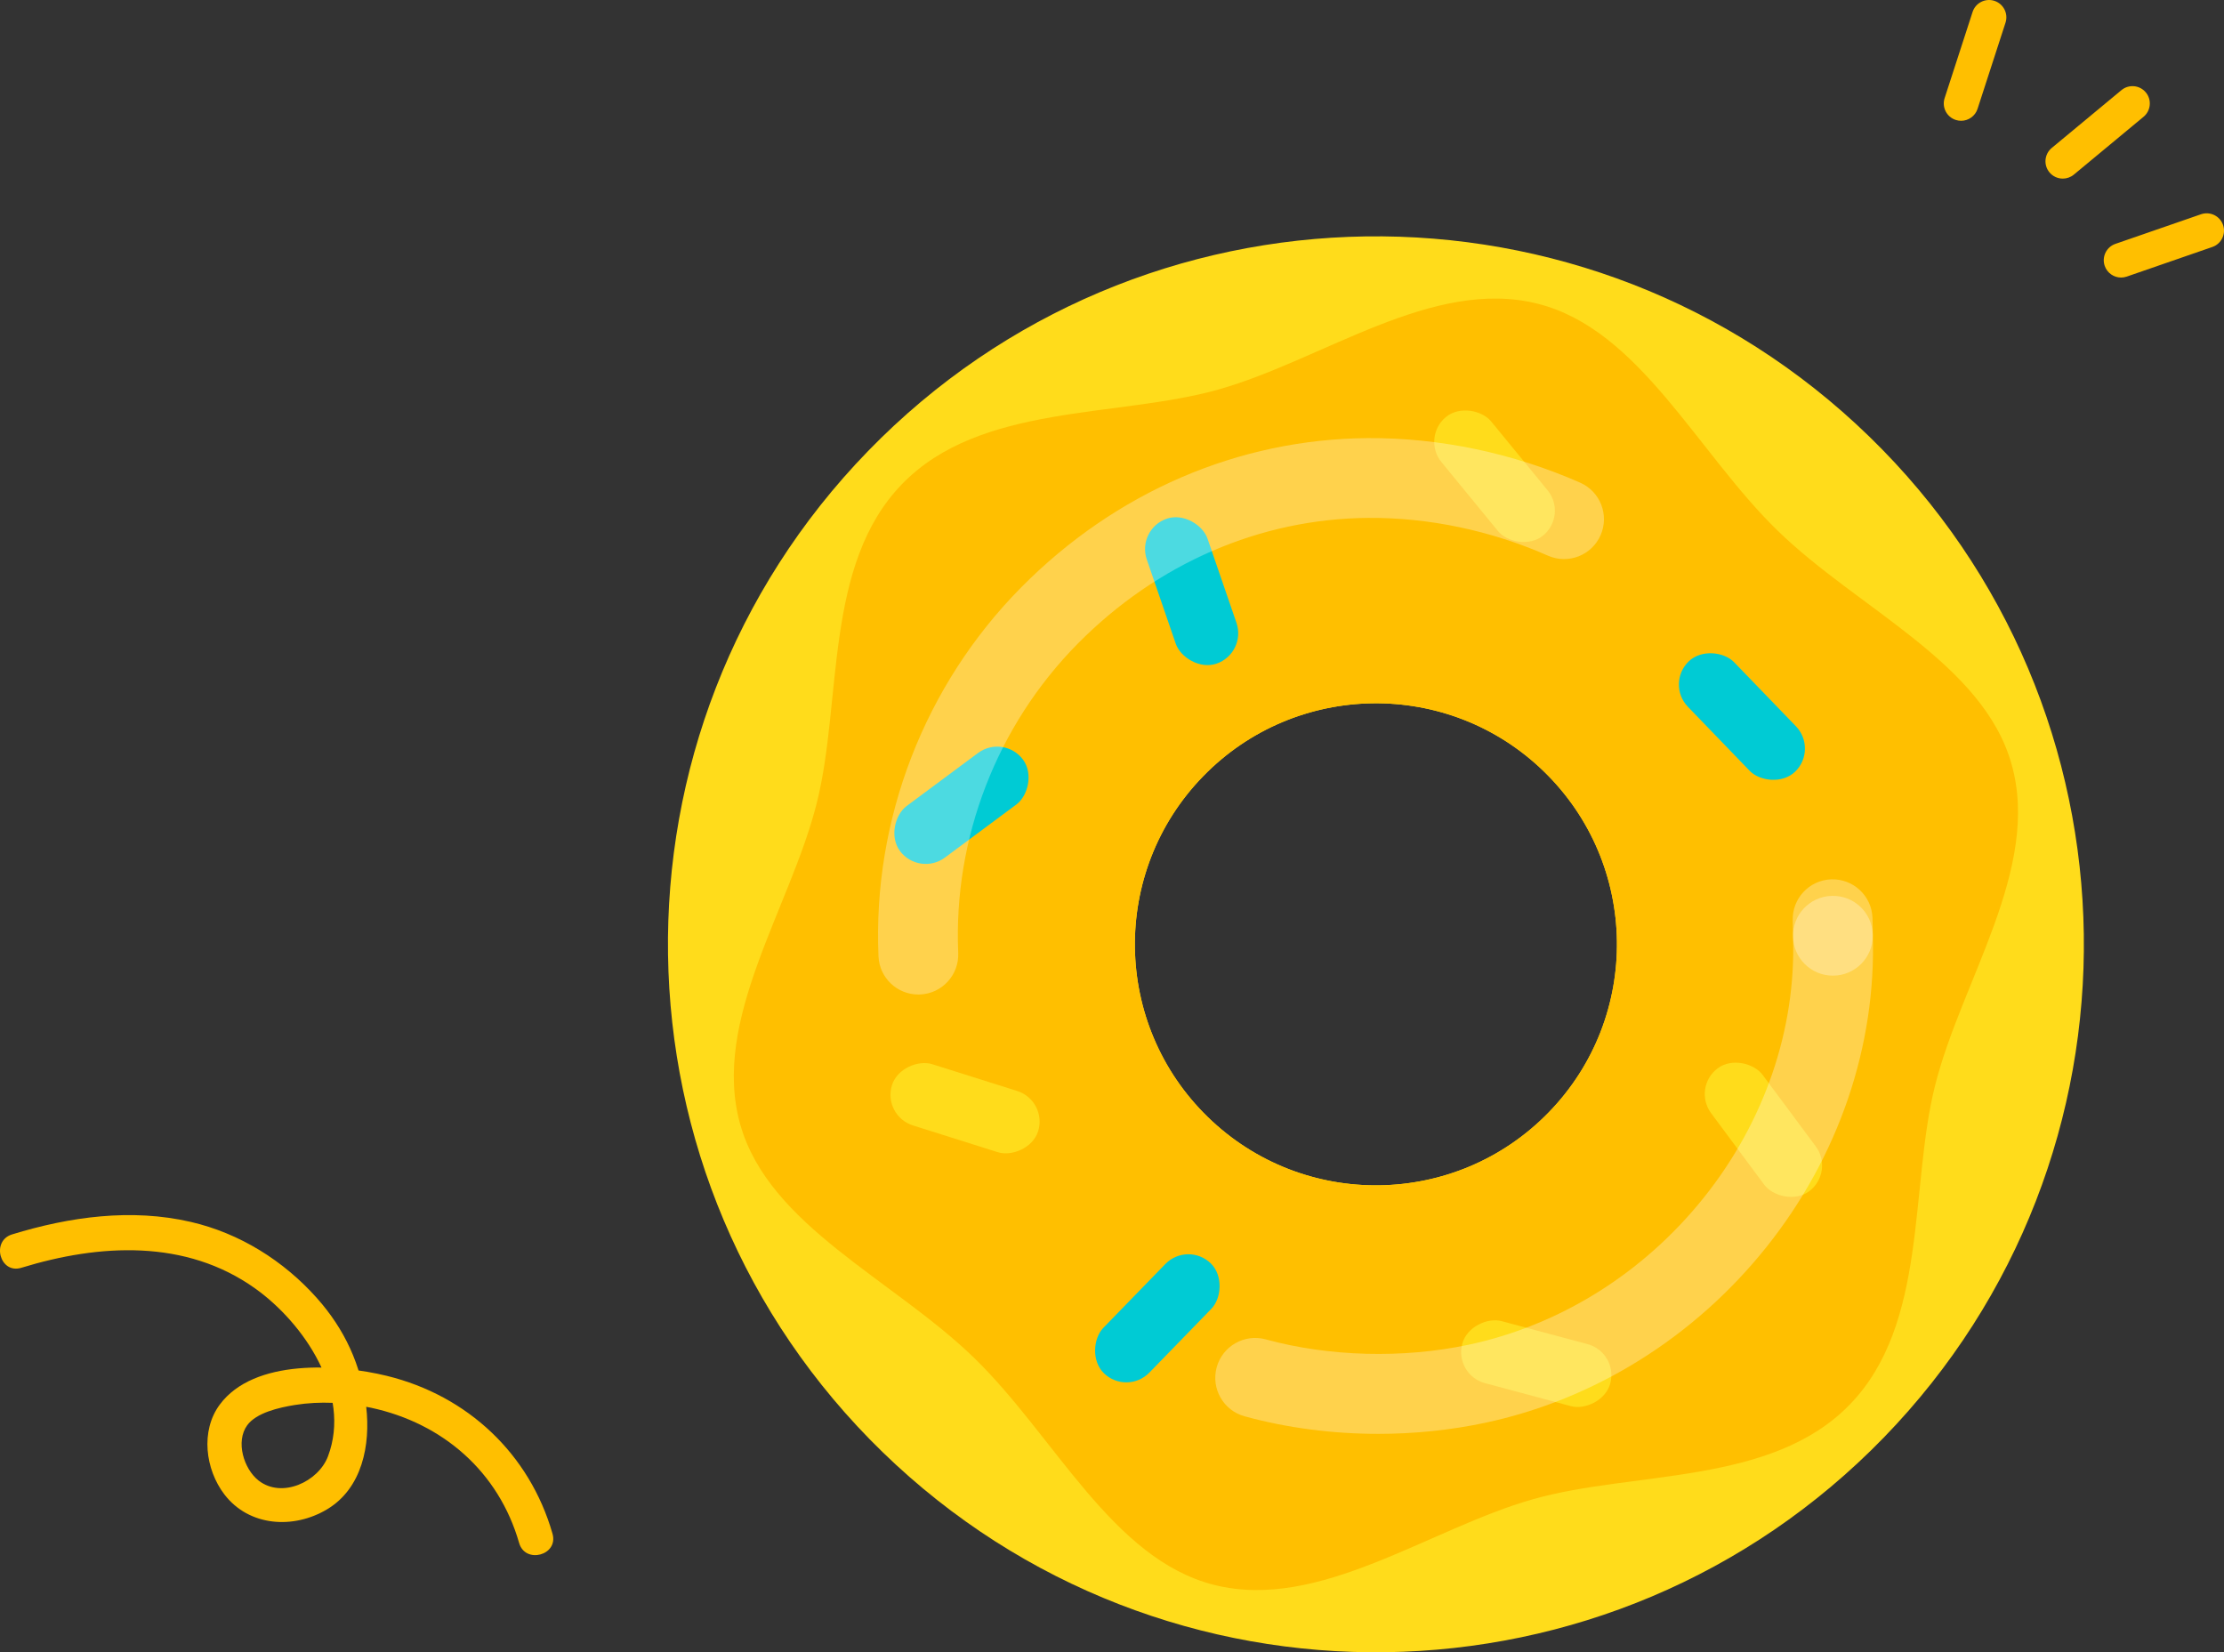
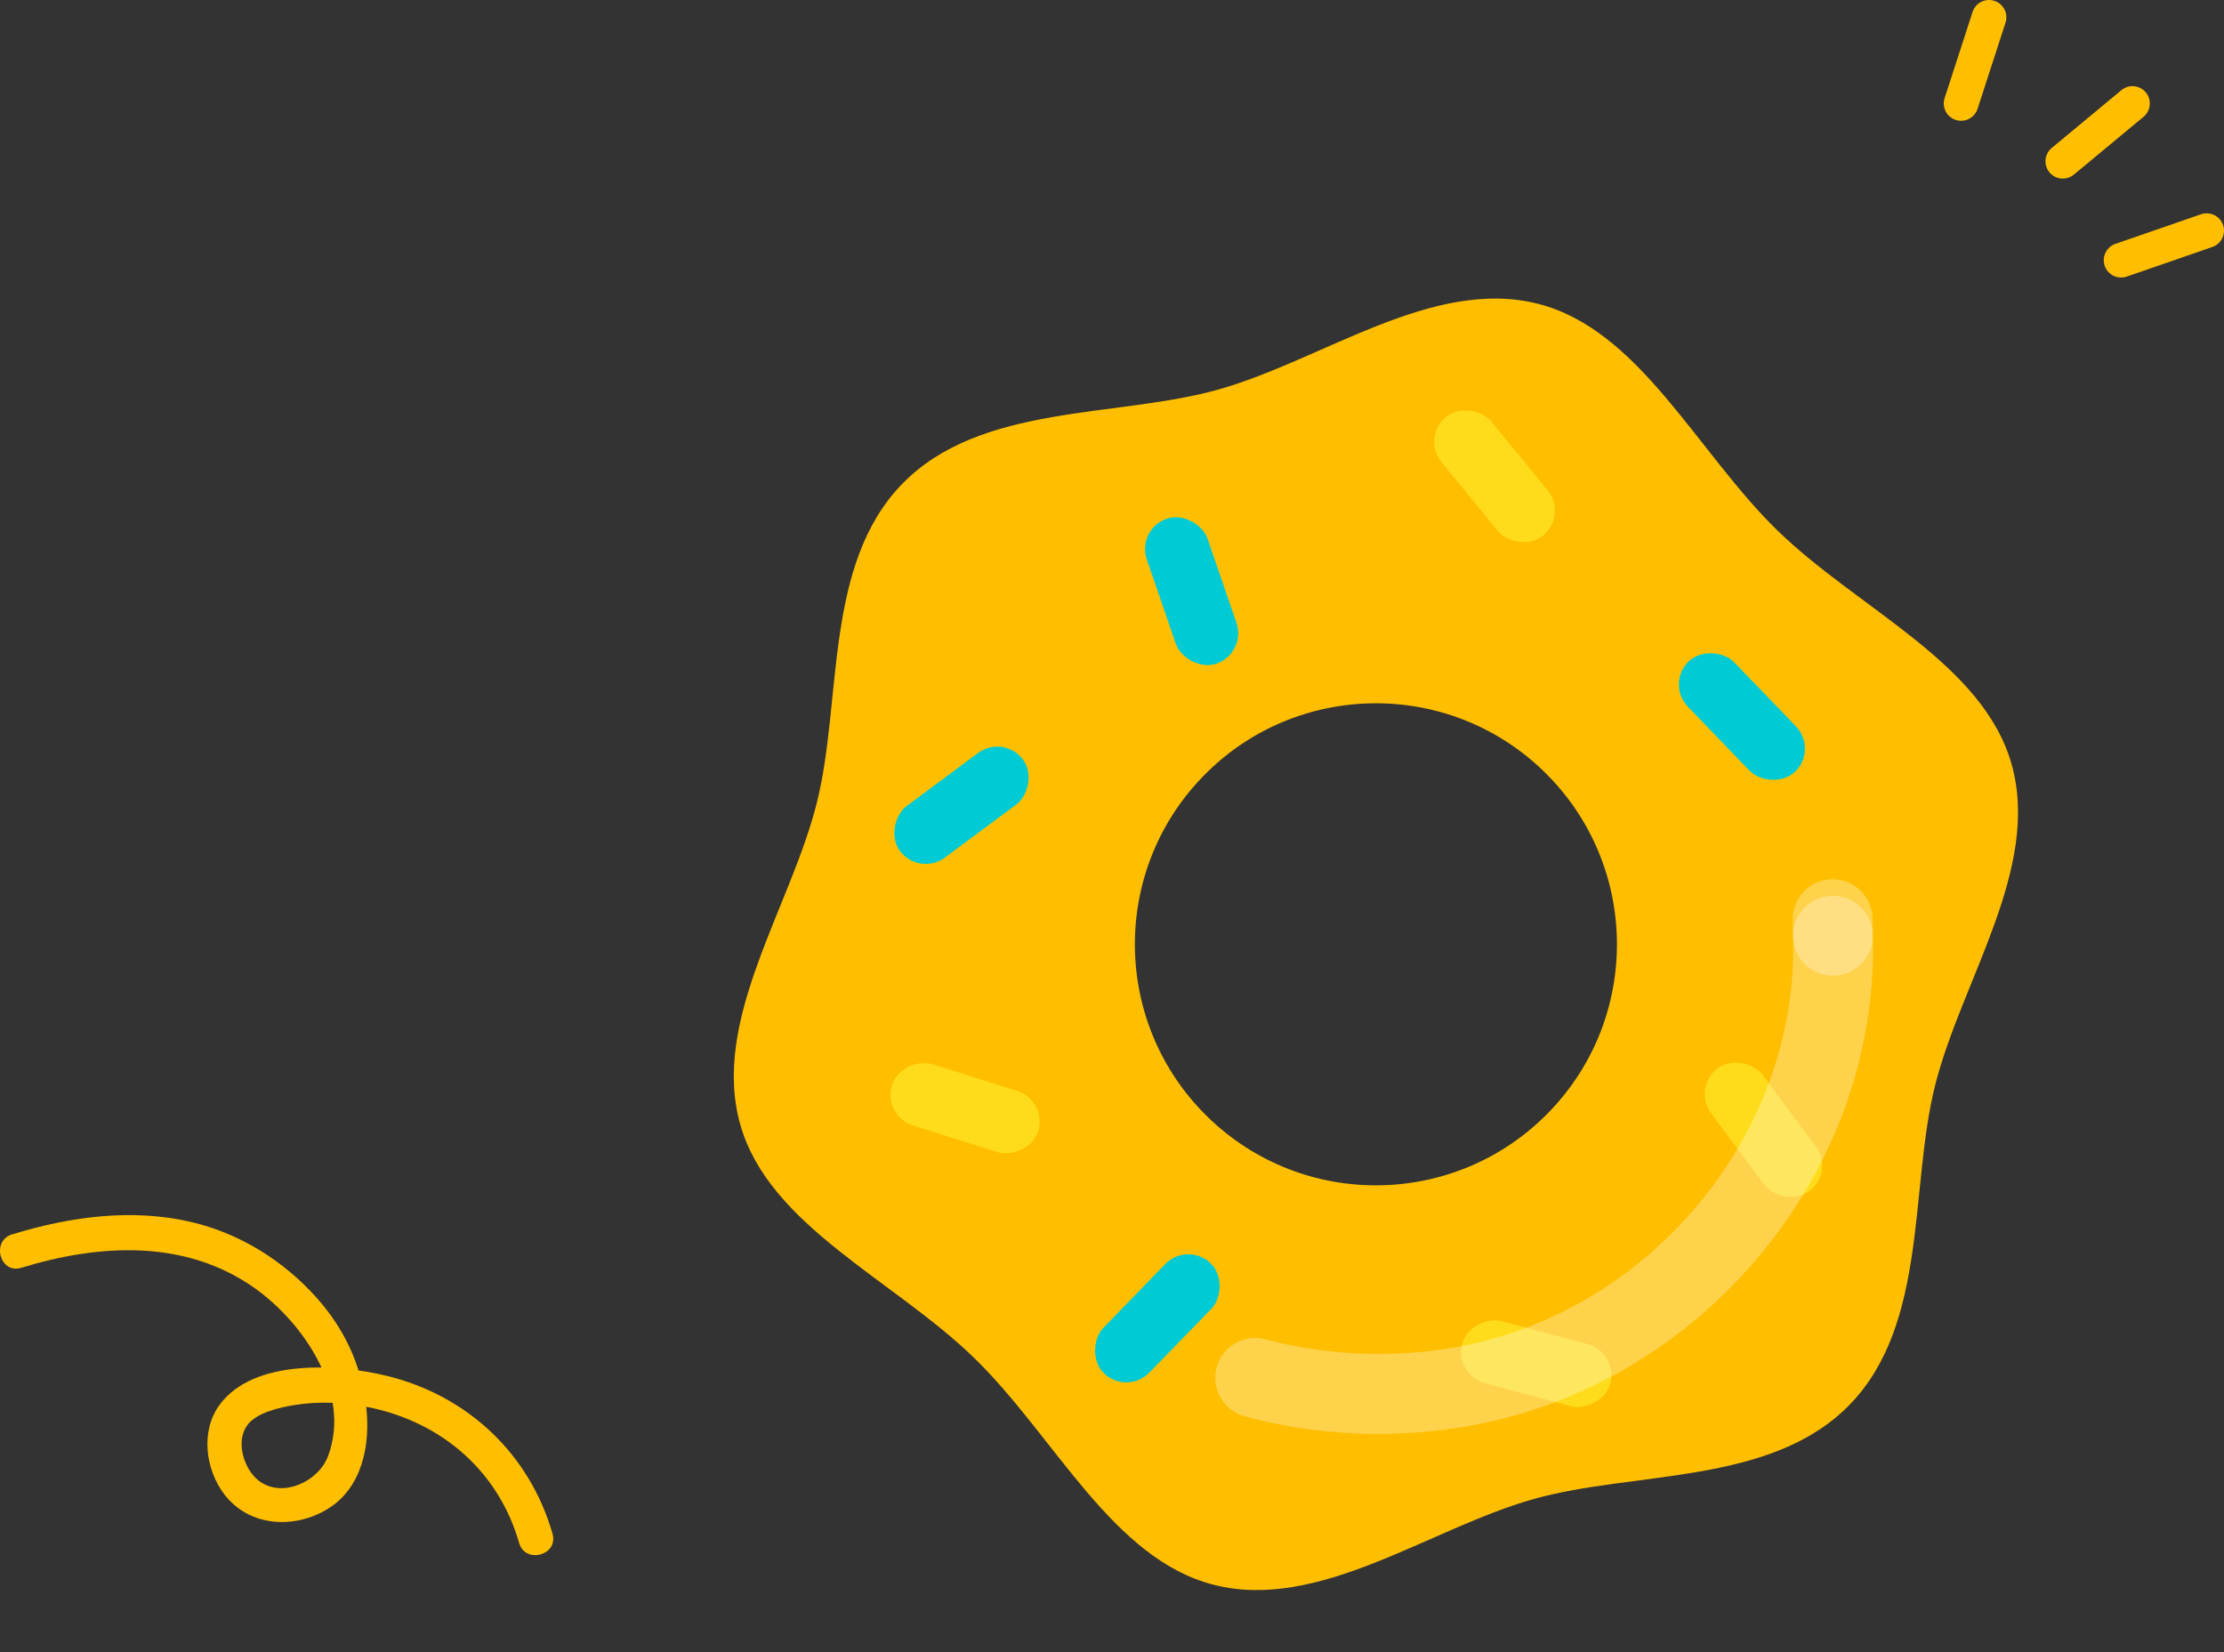
<svg xmlns="http://www.w3.org/2000/svg" id="_层_2" viewBox="0 0 624.938 464.284">
  <rect x="0" y="0" width="624.938" height="464.284" fill="#333333" stroke="none" />
  <g id="_层_1-2">
    <g>
      <g>
-         <path d="M525.244,122.652c-78.808-76.555-204.755-74.729-281.31,4.079-76.555,78.808-74.729,204.755,4.079,281.31,78.808,76.555,204.755,74.729,281.31-4.079s74.729-204.755-4.079-281.31Zm-185.809,191.277c-26.831-26.064-27.453-68.944-1.389-95.775,26.064-26.831,68.944-27.453,95.775-1.389,26.831,26.064,27.453,68.944,1.389,95.775-26.064,26.831-68.944,27.453-95.775,1.389Z" style="fill:#ffdc1b;" />
        <path d="M543.749,305.029c7.433-29.557,29.78-60.992,21.493-90.321-8.033-28.428-43.004-43.516-65.717-65.58-22.713-22.064-38.809-56.583-67.458-63.788-29.557-7.433-60.331,15.815-89.66,24.103-28.428,8.033-66.86,3.851-88.924,26.565-22.064,22.713-16.77,61.007-23.975,89.656-7.433,29.557-29.78,60.992-21.493,90.321,8.033,28.428,43.004,43.516,65.717,65.58,22.713,22.064,38.809,56.583,67.458,63.788,29.557,7.433,60.331-15.815,89.66-24.103,28.428-8.033,66.86-3.851,88.924-26.565,22.064-22.713,16.77-61.007,23.975-89.656Zm-204.314,8.9c-26.831-26.064-27.453-68.944-1.389-95.775,26.064-26.831,68.944-27.453,95.775-1.389,26.831,26.064,27.453,68.944,1.389,95.775-26.064,26.831-68.944,27.453-95.775,1.389Z" style="fill:#ffbf00;" />
        <rect x="410.946" y="112.291" width="18.041" height="43.065" rx="9.021" ry="9.021" transform="translate(829.615 -28.872) rotate(140.665)" style="fill:#ffdc1b;" />
        <rect x="486.497" y="295.934" width="18.041" height="43.065" rx="9.021" ry="9.021" transform="translate(1082.606 276.849) rotate(143.396)" style="fill:#ffdc1b;" />
        <rect x="262.156" y="289.867" width="18.041" height="43.065" rx="9.021" ry="9.021" transform="translate(649.713 146.426) rotate(107.502)" style="fill:#ffdc1b;" />
        <rect x="422.665" y="361.644" width="18.041" height="43.065" rx="9.021" ry="9.021" transform="translate(913.461 65.263) rotate(104.987)" style="fill:#ffdc1b;" />
        <rect x="325.825" y="144.586" width="18.041" height="43.065" rx="9.021" ry="9.021" transform="translate(-35.817 117.888) rotate(-18.973)" style="fill:#00cbd4;" />
        <rect x="480.455" y="179.812" width="18.041" height="43.065" rx="9.021" ry="9.021" transform="translate(981.494 6.298) rotate(136.016)" style="fill:#00cbd4;" />
        <rect x="261.152" y="204.748" width="18.041" height="43.065" rx="9.021" ry="9.021" transform="translate(290.724 -125.534) rotate(53.396)" style="fill:#00cbd4;" />
        <rect x="316.192" y="348.908" width="18.041" height="43.065" rx="9.021" ry="9.021" transform="translate(300.368 862.753) rotate(-135.831)" style="fill:#00cbd4;" />
        <g style="opacity:.3;">
          <path d="M515.04,274.151c-6.19,0-11.209-5.019-11.209-11.209,0-1.41-.025-2.839-.075-4.248-.219-6.187,4.619-11.38,10.807-11.598,6.185-.219,11.379,4.62,11.598,10.806,.06,1.671,.089,3.367,.089,5.04,0,6.191-5.019,11.209-11.209,11.209Z" style="fill:#fff;" />
        </g>
        <g style="opacity:.3;">
-           <path d="M258.047,279.454c-5.967,0-10.93-4.704-11.19-10.724-1.666-38.451,12.944-76.236,40.085-103.669,26.508-26.792,61.085-41.691,97.361-41.954,20.117-.136,40.809,4.183,59.718,12.52,5.664,2.498,8.231,9.114,5.734,14.779-2.497,5.666-9.112,8.232-14.779,5.735-16.032-7.068-33.491-10.737-50.511-10.616-30.305,.22-59.279,12.758-81.586,35.304-22.766,23.01-35.021,54.695-33.624,86.931,.268,6.185-4.529,11.416-10.714,11.684-.165,.007-.33,.011-.494,.011Z" style="fill:#fff;" />
+           <path d="M258.047,279.454Z" style="fill:#fff;" />
        </g>
        <g style="opacity:.3;">
          <path d="M387.271,402.906c-12.797,0-25.562-1.65-37.533-4.929-5.971-1.636-9.484-7.802-7.849-13.773,1.636-5.971,7.812-9.481,13.772-7.849,17.776,4.871,38.533,5.425,56.947,1.522,25.706-5.449,49.213-20.149,66.189-41.391,17.017-21.292,25.909-47.277,25.039-73.168-.208-6.188,4.64-11.372,10.827-11.58,6.208-.21,11.37,4.64,11.579,10.827,1.049,31.229-9.581,62.452-29.932,87.917-20.209,25.286-48.284,42.804-79.055,49.327-9.759,2.068-19.883,3.098-29.986,3.098Z" style="fill:#fff;" />
        </g>
      </g>
      <g>
        <g>
          <line x1="551.062" y1="29.074" x2="558.918" y2="4.867" style="fill:#fff;" />
          <path d="M551.063,33.941c-.498,0-1.004-.077-1.503-.239-2.556-.83-3.956-3.574-3.126-6.13l7.856-24.208c.828-2.557,3.572-3.955,6.13-3.126,2.556,.83,3.956,3.574,3.126,6.13l-7.856,24.208c-.667,2.057-2.575,3.365-4.627,3.365Z" style="fill:#ffbf00;" />
        </g>
        <g>
-           <line x1="579.637" y1="45.322" x2="599.226" y2="29.074" style="fill:#fff;" />
          <path d="M579.64,50.187c-1.398,0-2.786-.599-3.748-1.759-1.716-2.068-1.43-5.136,.639-6.852l19.589-16.248c2.068-1.717,5.138-1.43,6.852,.639,1.716,2.068,1.43,5.136-.639,6.852l-19.589,16.248c-.908,.753-2.01,1.121-3.104,1.121Z" style="fill:#ffbf00;" />
        </g>
        <g>
          <line x1="596.019" y1="73.123" x2="620.071" y2="64.803" style="fill:#fff;" />
          <path d="M596.019,77.99c-2.017,0-3.902-1.264-4.599-3.276-.878-2.54,.469-5.311,3.008-6.189l24.053-8.32c2.541-.877,5.312,.469,6.189,3.008,.878,2.54-.469,5.311-3.008,6.189l-24.053,8.32c-.526,.182-1.063,.269-1.591,.269Z" style="fill:#ffbf00;" />
        </g>
      </g>
      <path d="M155.257,430.974c-6.437-22.452-23.889-38.815-46.523-44.357-13.64-3.34-37.358-4.945-46.999,8.094-5.439,7.355-4.037,18.194,1.304,25.194,6.906,9.05,19.428,9.859,28.869,4.205,9.891-5.923,12.234-18.139,10.997-28.798-1.357-11.7-6.083-21.842-13.889-30.595-9.341-10.474-21.652-18.175-35.369-21.358-16.712-3.878-34.042-1.466-50.249,3.502-5.97,1.83-3.424,11.227,2.587,9.384,21.956-6.731,46.183-8.127,65.698,5.793,13.706,9.777,27.162,29.533,20.471,47.204-2.692,7.108-12.934,11.92-19.499,6.776-4.148-3.25-6.509-10.938-3.195-15.515,2.556-3.531,8.93-4.989,13.385-5.71,7.033-1.139,14.453-.72,21.397,.771,20.169,4.33,35.89,17.979,41.63,37.997,1.723,6.009,11.116,3.454,9.384-2.587h0Z" style="fill:#ffbf00;" />
    </g>
  </g>
</svg>